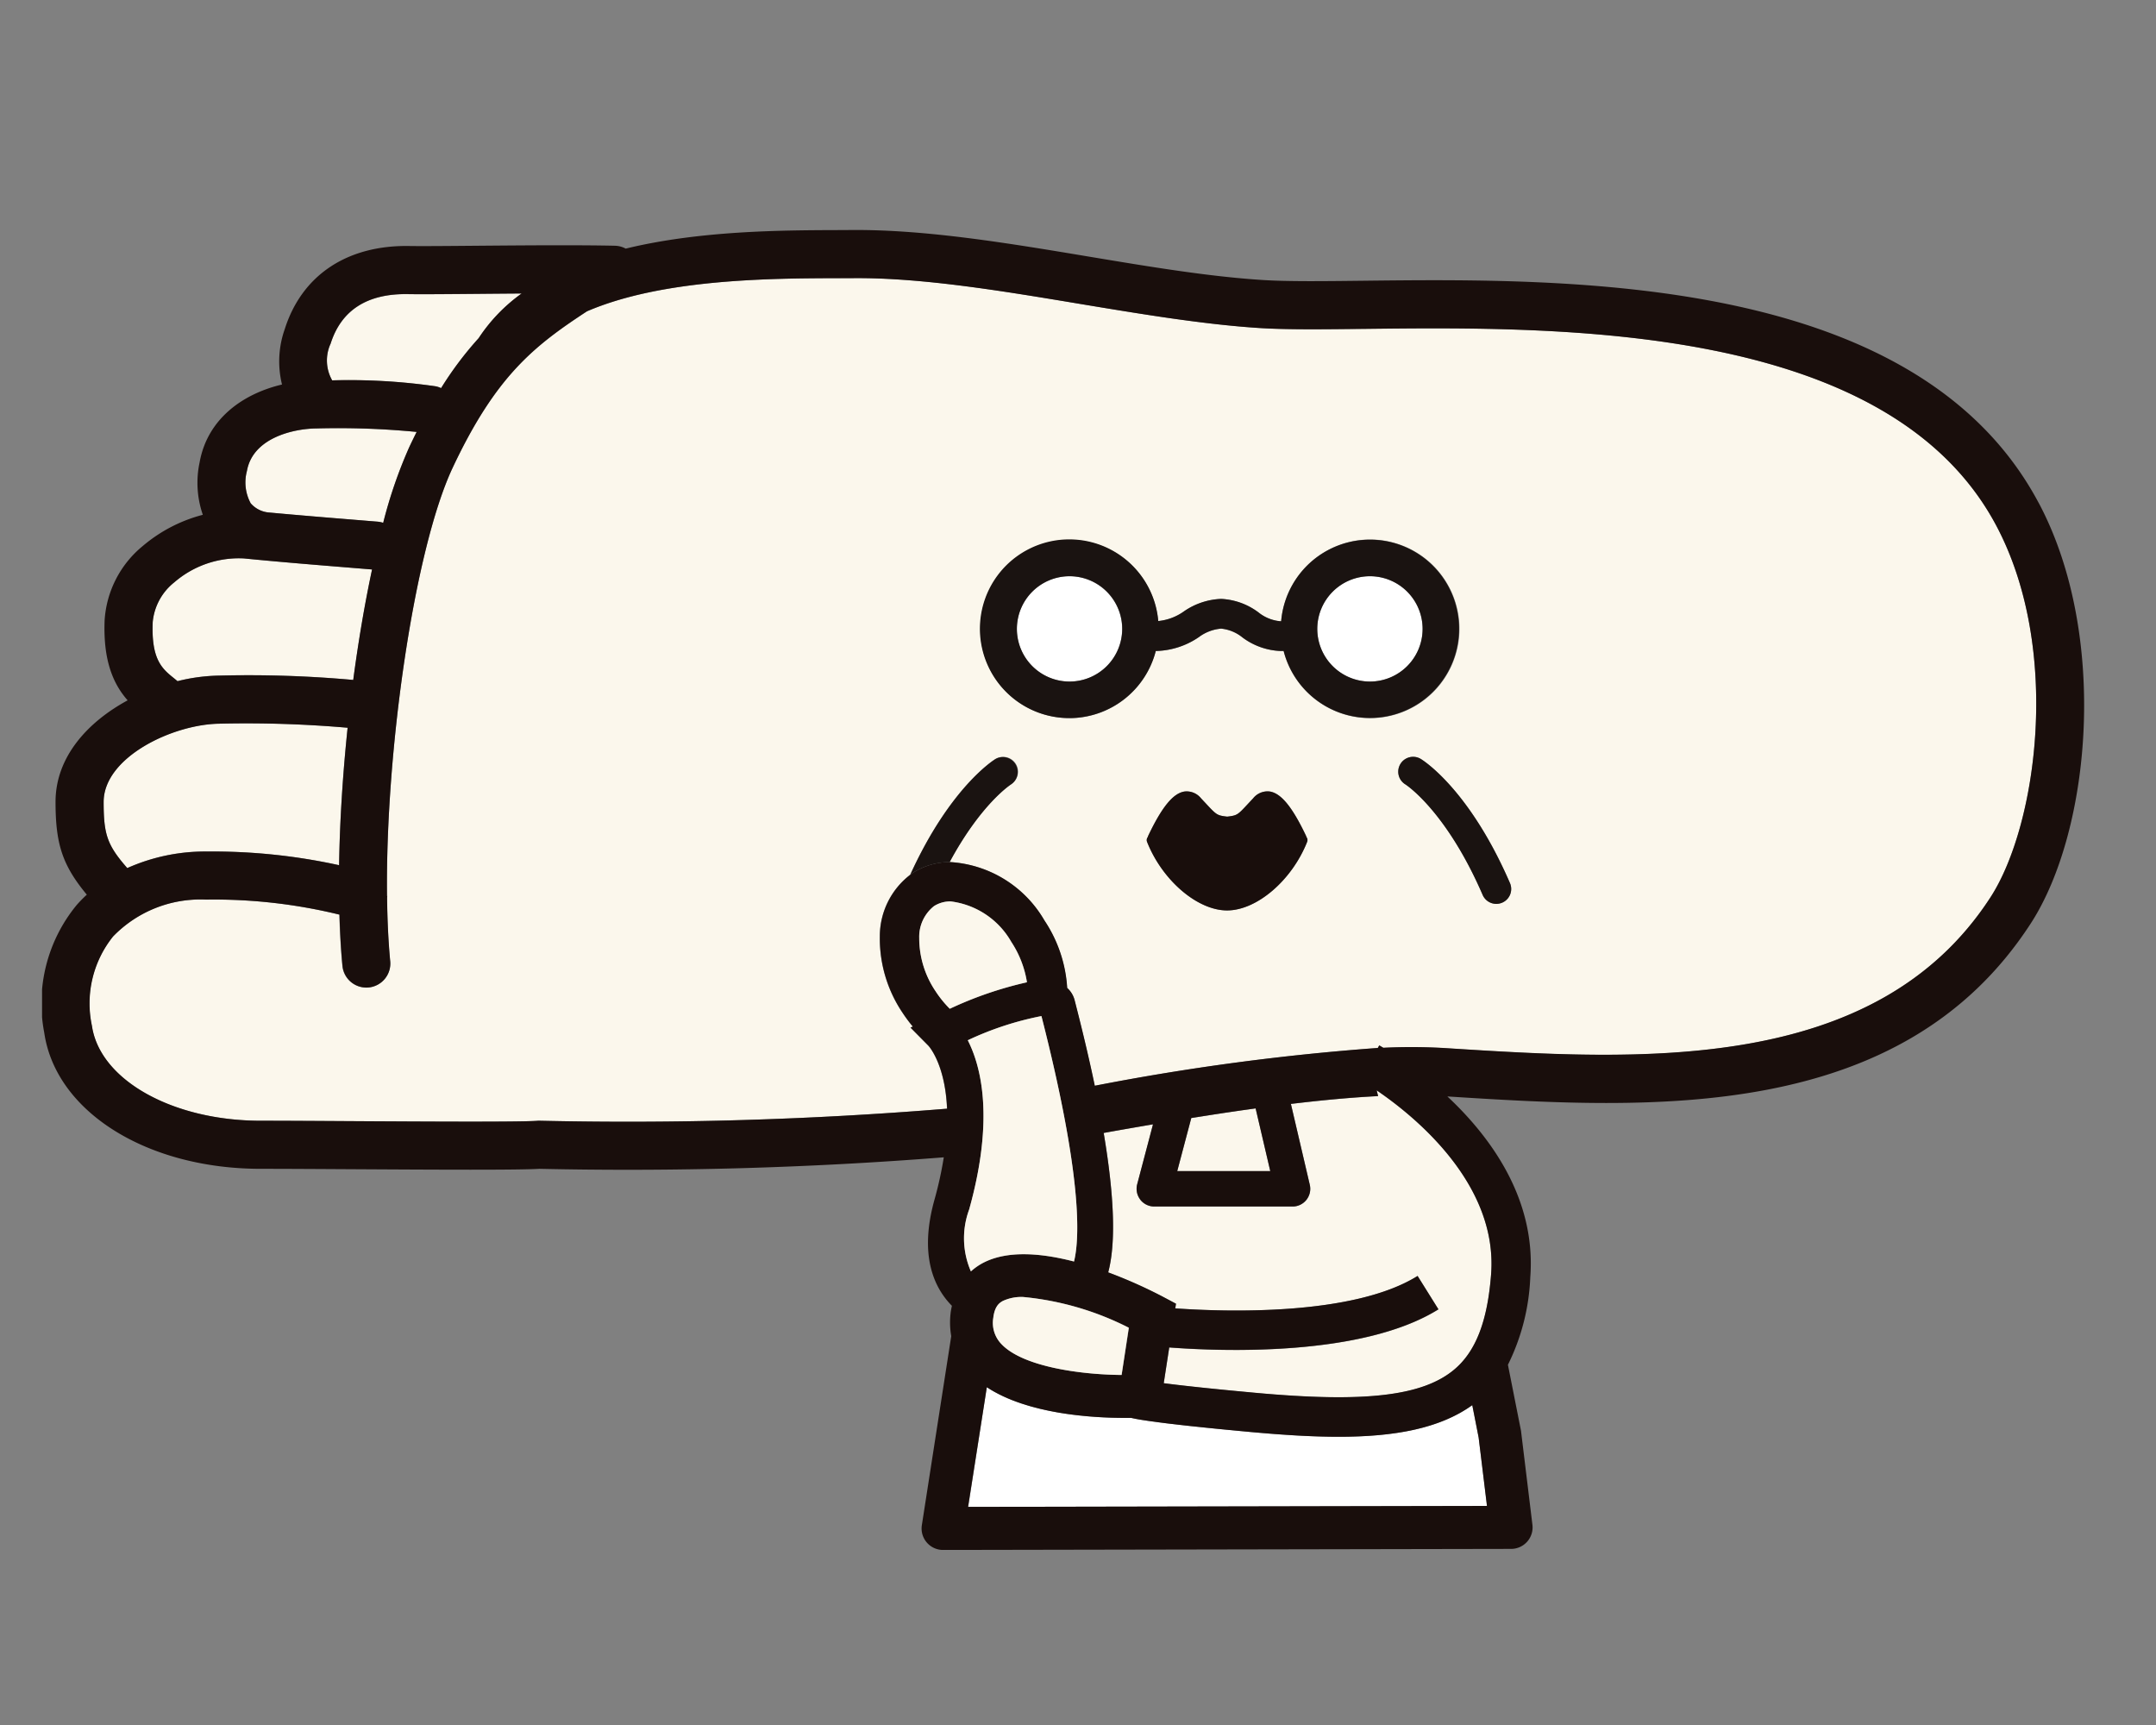
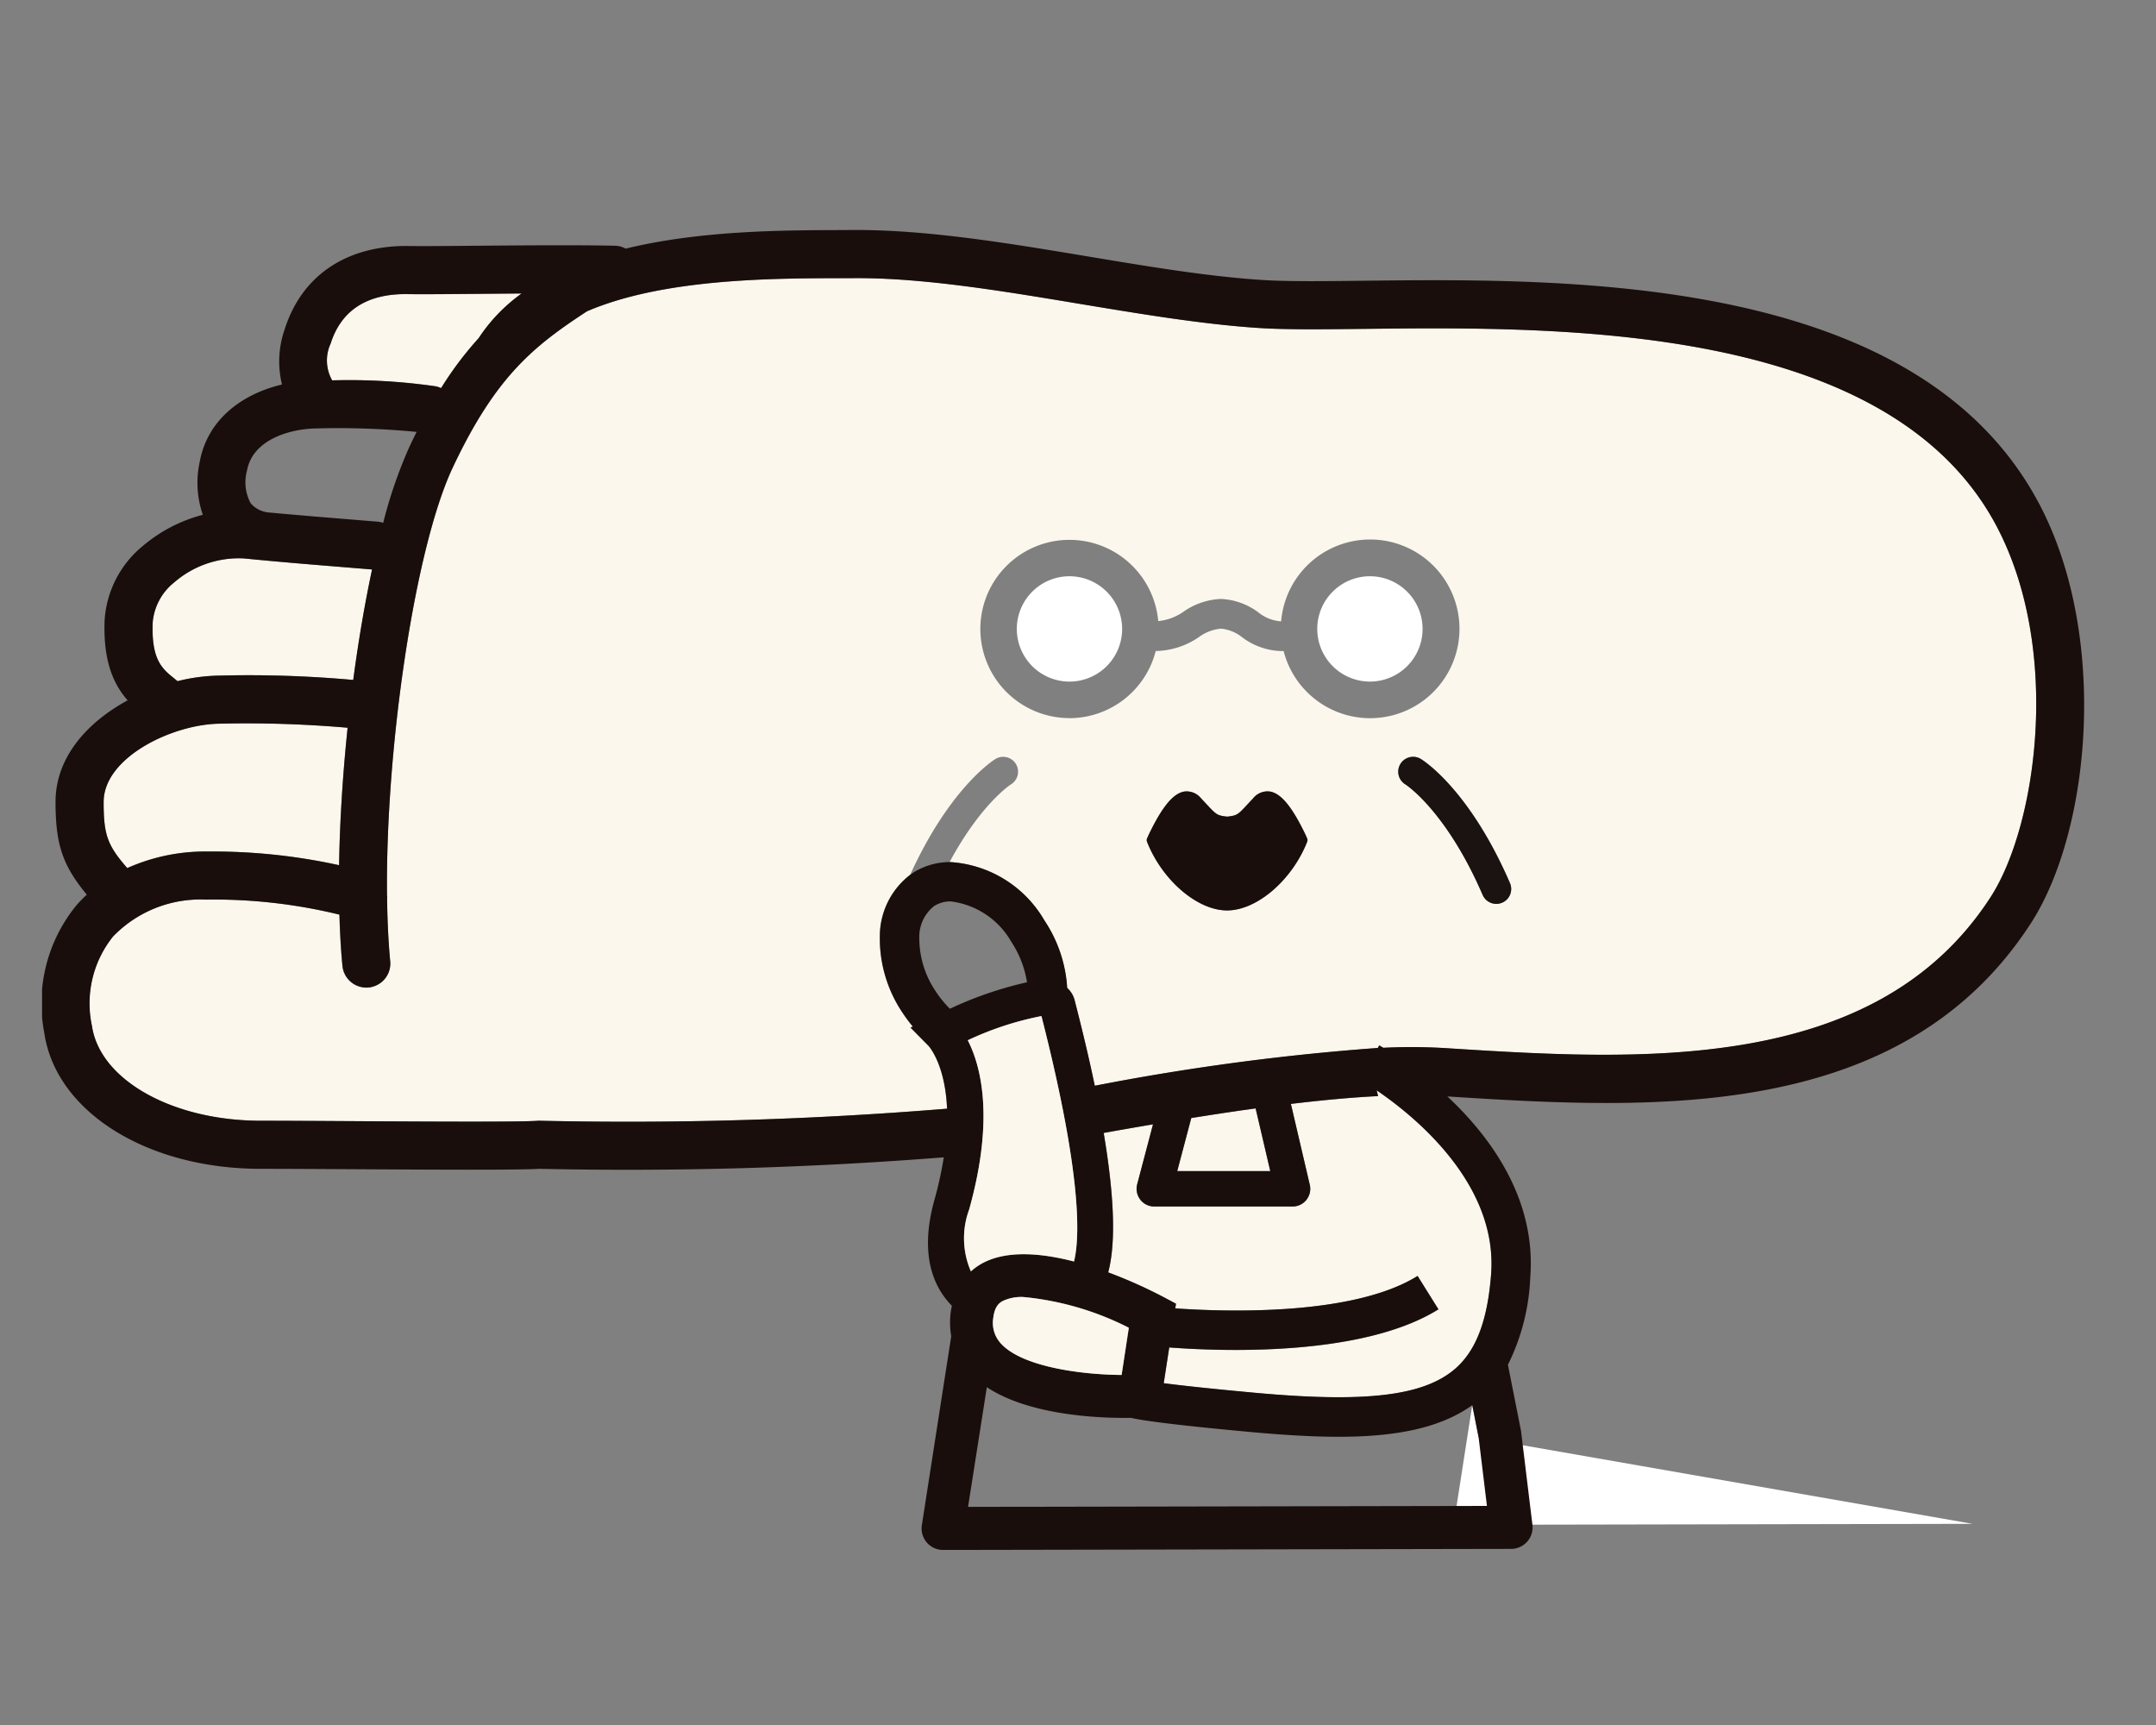
<svg xmlns="http://www.w3.org/2000/svg" width="150" height="120" viewBox="0 0 150 120">
  <rect x="0" y="0" width="150" height="120" fill="#808080" stroke="none" />
  <defs>
    <style>.a{fill:#fff;}.b{fill:none;}.c{clip-path:url(#a);}.d{clip-path:url(#b);}.e{fill:#fbf7ec;}.f{fill:#190e0c;}.g{fill:#1a1311;}</style>
    <clipPath id="a">
      <rect class="a" width="150" height="120" transform="translate(-1099 -7749)" />
    </clipPath>
    <clipPath id="b">
      <rect class="b" width="142.074" height="91.82" />
    </clipPath>
  </defs>
  <g class="c" transform="translate(1099 7749)">
    <g transform="translate(-1096.074 -7733)">
      <g class="d">
        <path class="e" d="M123.551,99.7c-1.175.2-2.323.4-3.432.6.748,4.44.854,7.683.314,9.7a33.506,33.506,0,0,1,3.776,1.679l.941.5-.05.324c3.469.243,12.368.547,16.859-2.255l1.451,2.324c-5.316,3.317-15.159,2.924-18.729,2.652l-.383,2.488c1.2.156,3.15.373,6.327.664,7.669.705,11.7.233,13.9-1.627,1.493-1.262,2.3-3.368,2.549-6.627.478-6.332-5.405-11.046-7.961-12.783l.1.4c-1.887.093-3.943.288-6.069.543l1.315,5.628a1.23,1.23,0,0,1-1.2,1.51h-9.621a1.229,1.229,0,0,1-1.189-1.544Z" transform="translate(-46.257 -37.484)" />
        <path class="e" d="M128.439,103.738h6.473l-1.019-4.363c-1.489.2-2.99.432-4.477.67Z" transform="translate(-49.461 -38.269)" />
-         <path class="a" d="M140.3,134.42l-.447-2.256c-2.262,1.622-5.393,2.2-9.3,2.2-1.858,0-3.889-.127-6.081-.328-3.249-.3-5.637-.556-7.1-.768-.446-.064-.868-.129-1.25-.218-.143,0-.3,0-.473,0-2.183,0-6.715-.25-9.57-2.134l-1.294,8.326,36.1-.068Z" transform="translate(-40.35 -50.416)" />
+         <path class="a" d="M140.3,134.42l-.447-2.256l-1.294,8.326,36.1-.068Z" transform="translate(-40.35 -50.416)" />
        <path class="e" d="M39.809,13.64a1.679,1.679,0,0,1,.378.127A24.1,24.1,0,0,1,42.8,10.3a11.8,11.8,0,0,1,2.993-3.11c-1.057.007-2.1.016-3.069.025-2.08.019-3.875.035-4.836.018-2.831-.048-4.644,1.109-5.385,3.442a2.8,2.8,0,0,0,.107,2.554,42.294,42.294,0,0,1,7.2.414" transform="translate(-12.425 -2.768)" />
-         <path class="e" d="M24.576,28.289c2.059.191,4.3.374,6.03.514l1.617.132a1.655,1.655,0,0,1,.381.081,32.487,32.487,0,0,1,1.815-5.269c.172-.365.343-.713.513-1.055a56.589,56.589,0,0,0-6.982-.242c-1.6.017-4.418.659-4.827,2.956a3.056,3.056,0,0,0,.262,2.249,1.877,1.877,0,0,0,1.19.633" transform="translate(-8.87 -8.643)" />
        <path class="e" d="M14.013,45.491l.228.184a12.686,12.686,0,0,1,2.9-.387,81.111,81.111,0,0,1,9.326.306c.358-2.693.8-5.3,1.31-7.685l-1.495-.122c-2.121-.172-5.027-.407-7.427-.647A6.862,6.862,0,0,0,14.017,38.8a4,4,0,0,0-1.508,2.765c-.108,2.632.675,3.259,1.5,3.922" transform="translate(-4.813 -14.294)" />
        <path class="e" d="M14.151,64.735a41.038,41.038,0,0,1,9.194.95c.047-3.058.255-6.324.593-9.562a81.77,81.77,0,0,0-8.9-.285c-3.251.031-8.074,2.33-8.074,5.445,0,2.254.239,3,1.645,4.6a13.264,13.264,0,0,1,5.543-1.152" transform="translate(-2.681 -21.499)" />
        <path class="a" d="M113.951,39.171a3.664,3.664,0,1,0,3.665,3.664,3.669,3.669,0,0,0-3.665-3.664" transform="translate(-42.471 -15.084)" />
        <path class="a" d="M147.947,46.5a3.664,3.664,0,1,0-3.665-3.664,3.668,3.668,0,0,0,3.665,3.664" transform="translate(-55.562 -15.085)" />
        <path class="e" d="M94.057,8.968c-2.881.032-5.369.06-7.225-.057C82.9,8.663,78.53,7.935,74.3,7.231c-5.387-.9-10.95-1.826-15.731-1.792l-1.133.006c-4.65.015-12.173.041-17.433,2.307-3.689,2.414-6.343,4.5-9.339,10.872-2.659,5.653-4.689,19.6-4.571,29.835l.014-.045c0,.046-.009.093-.014.14.02,1.574.09,3.062.218,4.414a1.673,1.673,0,0,1-1.507,1.823c-.054,0-.106.007-.159.007a1.673,1.673,0,0,1-1.663-1.515c-.105-1.114-.173-2.311-.209-3.562a36.732,36.732,0,0,0-9.233-1.046h-.062A8.454,8.454,0,0,0,7.024,51.24a7.436,7.436,0,0,0-1.47,6.211c.545,3.766,5.6,6.607,11.75,6.607,1.588,0,3.857.013,6.294.028,5.19.03,11.65.068,12.928-.023l.075-.006h.075a272.258,272.258,0,0,0,28.374-.837c-.131-3.132-1.281-4.365-1.3-4.384l-1.241-1.255.157-.077a10.443,10.443,0,0,1-.711-.956,9.257,9.257,0,0,1-1.582-5.31,5.4,5.4,0,0,1,2.12-4.295c2.769-6.073,5.8-7.97,5.931-8.05A1.035,1.035,0,0,1,69.5,40.662c-.052.033-2.1,1.375-4.266,5.4a8.157,8.157,0,0,1,6.586,4.058,9.472,9.472,0,0,1,1.586,4.7,1.718,1.718,0,0,1,.517.85l.09.354q.774,3.018,1.314,5.605A165.977,165.977,0,0,1,95.02,59l.1-.178c.035.02.137.077.284.165A40.793,40.793,0,0,1,99.55,59l.175.011c13.324.847,29.905,1.9,37.932-10.508,3.239-5.007,4.959-17.26.4-25.841-7.493-14.105-30.343-13.848-44-13.691M73.573,36.049A6.2,6.2,0,1,1,79.749,29.3a3.677,3.677,0,0,0,1.773-.663,4.868,4.868,0,0,1,2.6-.878,4.691,4.691,0,0,1,2.591.934,2.823,2.823,0,0,0,1.515.62H88.3a6.215,6.215,0,1,1,.172,2.069h-.243a4.734,4.734,0,0,1-2.623-.942,2.788,2.788,0,0,0-1.483-.612,3,3,0,0,0-1.55.59,5.48,5.48,0,0,1-2.958.964h-.04a6.209,6.209,0,0,1-6,4.672M84.541,49.428c-2.068,0-4.515-2.1-5.571-4.775a.333.333,0,0,1,.054-.331.264.264,0,0,1,.014-.058c.96-2.024,1.741-2.982,2.535-3.108a1.279,1.279,0,0,1,1.154.472l.313.334c.783.839.8.853,1.508.942.694-.087.711-.1,1.453-.9l.353-.378a1.282,1.282,0,0,1,1.154-.472c.794.125,1.576,1.084,2.535,3.108a.265.265,0,0,1,.014.058.333.333,0,0,1,.054.331c-1.056,2.678-3.5,4.775-5.57,4.775m19.139-.541a1.033,1.033,0,0,1-1.36-.538c-2.543-5.866-5.347-7.67-5.376-7.688a1.034,1.034,0,0,1,1.077-1.767c.136.082,3.36,2.085,6.2,8.632a1.034,1.034,0,0,1-.537,1.36" transform="translate(-2.093 -2.094)" />
        <path class="f" d="M138.92,19C130.472,3.093,106.347,3.367,91.926,3.53c-2.813.032-5.243.06-6.977-.05-3.762-.237-7.855-.919-12.189-1.641C67.233.917,61.545-.026,56.456,0l-1.12.006c-3.881.013-9.58.035-14.73,1.289a1.656,1.656,0,0,0-.739-.2c-2.685-.059-6.519-.025-9.6,0-2.056.018-3.831.034-4.749.018-4.3-.061-7.44,2.03-8.63,5.774a6.738,6.738,0,0,0-.194,3.862c-2.728.644-5.194,2.391-5.734,5.424a6.8,6.8,0,0,0,.226,3.639,10.548,10.548,0,0,0-4.176,2.168,7.269,7.269,0,0,0-2.656,5.153c-.118,2.883.635,4.488,1.6,5.586C3.159,34.234.938,36.671.938,39.783c0,2.913.469,4.4,2.176,6.455a9.5,9.5,0,0,0-.7.713A10.762,10.762,0,0,0,.152,55.837c.794,5.489,7.128,9.472,15.06,9.472,1.583,0,3.845.013,6.274.027,2.931.017,5.913.034,8.326.034,2.268,0,4.034-.015,4.78-.061a279.524,279.524,0,0,0,28.144-.8,25.8,25.8,0,0,1-.648,2.95c-1.08,3.87-.037,6.114,1.213,7.38-.034.165-.07.329-.09.51a5.53,5.53,0,0,0,.044,1.6L61.21,90.1a1.493,1.493,0,0,0,1.476,1.723h0l39.525-.074a1.494,1.494,0,0,0,1.479-1.674l-.788-6.484c0-.037-.01-.074-.017-.11l-.9-4.54a15,15,0,0,0,1.556-6.1c.413-5.465-2.789-9.781-5.769-12.567,14.135.9,31.581,1.885,40.6-12.052,4.174-6.452,5.427-20.042.548-29.227M20.077,7.9c.741-2.333,2.553-3.49,5.384-3.442.961.016,2.757,0,4.837-.018.967-.009,2.012-.018,3.068-.025a11.783,11.783,0,0,0-2.993,3.11A24.029,24.029,0,0,0,27.762,11a1.649,1.649,0,0,0-.378-.127,42.3,42.3,0,0,0-7.2-.414A2.8,2.8,0,0,1,20.077,7.9m-5.823,8.86c.409-2.3,3.226-2.939,4.826-2.956a56.72,56.72,0,0,1,6.982.242c-.171.342-.342.691-.513,1.056a32.4,32.4,0,0,0-1.815,5.269,1.7,1.7,0,0,0-.381-.081l-1.617-.132c-1.727-.14-3.972-.323-6.03-.514a1.877,1.877,0,0,1-1.19-.633,3.056,3.056,0,0,1-.262-2.249M7.7,27.275A4,4,0,0,1,9.2,24.51a6.862,6.862,0,0,1,4.836-1.663c2.4.24,5.305.475,7.427.647l1.495.122c-.509,2.383-.952,4.992-1.31,7.685A80.828,80.828,0,0,0,12.324,31a12.685,12.685,0,0,0-2.9.387L9.2,31.2c-.83-.663-1.612-1.291-1.5-3.922m4.66,7.064a81.761,81.761,0,0,1,8.9.284c-.338,3.238-.546,6.505-.593,9.563a40.922,40.922,0,0,0-9.194-.951,13.286,13.286,0,0,0-5.543,1.152c-1.405-1.6-1.645-2.35-1.645-4.6,0-3.115,4.823-5.414,8.074-5.444M84.432,61.106l1.019,4.363H78.978l.977-3.693c1.486-.239,2.987-.465,4.477-.67M76.406,67.45a1.23,1.23,0,0,0,.975.48H87a1.23,1.23,0,0,0,1.2-1.51l-1.315-5.628c2.125-.255,4.183-.45,6.069-.543l-.1-.4c2.556,1.737,8.438,6.45,7.961,12.783-.247,3.258-1.056,5.364-2.549,6.626-2.2,1.86-6.227,2.332-13.9,1.627-3.178-.291-5.126-.508-6.328-.664l.383-2.488c3.571.272,13.412.665,18.729-2.652L95.7,72.761c-4.491,2.8-13.39,2.5-16.859,2.255l.05-.324-.941-.5a33.452,33.452,0,0,0-3.776-1.679c.539-2.016.434-5.259-.314-9.7,1.109-.2,2.257-.4,3.432-.6l-1.1,4.168a1.233,1.233,0,0,0,.214,1.064m-11.9.679c1.766-6.324.826-9.952-.1-11.761a21.835,21.835,0,0,1,5.125-1.681C72.365,65.78,72.2,70.112,71.8,71.76c-2.244-.585-4.628-.8-6.337.1a4.246,4.246,0,0,0-.838.588,5.775,5.775,0,0,1-.116-4.316m-2.447-21.1a2.1,2.1,0,0,1,1.163-.324,5.647,5.647,0,0,1,4.213,2.816,7.081,7.081,0,0,1,1.088,2.807,26.084,26.084,0,0,0-5.366,1.843,7.509,7.509,0,0,1-.99-1.219,6.6,6.6,0,0,1-1.138-3.71,2.725,2.725,0,0,1,1.031-2.214m13.05,32.618c-2.863-.025-6.883-.574-8.365-2.155a2.11,2.11,0,0,1-.563-1.808c.09-.782.39-1.039.672-1.188a3.058,3.058,0,0,1,1.408-.274,20.415,20.415,0,0,1,7.354,2.14Zm-9.382.853c2.854,1.884,7.387,2.134,9.57,2.134.175,0,.33,0,.473,0,.382.089.8.154,1.251.218,1.462.212,3.85.47,7.1.768,2.192.2,4.223.328,6.081.328,3.908,0,7.039-.577,9.3-2.2L99.947,84l.578,4.758-36.1.068Zm69.841-34.1c-8.027,12.408-24.608,11.355-37.932,10.509l-.175-.011a40.441,40.441,0,0,0-4.147-.013c-.147-.087-.249-.146-.284-.165l-.1.178a165.978,165.978,0,0,0-19.689,2.629q-.543-2.593-1.314-5.6l-.09-.354a1.716,1.716,0,0,0-.517-.849,9.474,9.474,0,0,0-1.586-4.7,8.154,8.154,0,0,0-6.586-4.057,4.8,4.8,0,0,0-2.586.764c-.054.036-.1.079-.154.116a5.394,5.394,0,0,0-2.121,4.295,9.255,9.255,0,0,0,1.582,5.31,10.452,10.452,0,0,0,.711.957l-.157.077,1.241,1.255c.018.018,1.167,1.251,1.3,4.383a272.251,272.251,0,0,1-28.374.838l-.075,0-.075.006c-1.278.091-7.739.053-12.928.023-2.436-.014-4.706-.028-6.294-.028-6.153,0-11.205-2.84-11.75-6.606a7.439,7.439,0,0,1,1.47-6.212,8.456,8.456,0,0,1,6.458-2.567h.061a36.732,36.732,0,0,1,9.233,1.046c.036,1.252.1,2.449.21,3.562A1.671,1.671,0,0,0,22.557,52.7c.053,0,.106,0,.16-.007a1.672,1.672,0,0,0,1.507-1.822c-.128-1.352-.2-2.84-.218-4.415,0-.047.013-.093.014-.14L24,46.363c-.117-10.235,1.912-24.181,4.571-29.835,3-6.371,5.65-8.457,9.339-10.872C43.174,3.391,50.7,3.365,55.348,3.35l1.133,0c4.781-.034,10.344.895,15.731,1.792,4.226.7,8.6,1.432,12.528,1.681,1.856.117,4.344.089,7.225.057,13.661-.157,36.51-.414,44,13.692,4.557,8.58,2.838,20.834-.4,25.841" transform="translate(0 0)" />
-         <path class="g" d="M118.366,42.778h.04a5.48,5.48,0,0,0,2.958-.965,3,3,0,0,1,1.55-.59,2.788,2.788,0,0,1,1.483.612,4.734,4.734,0,0,0,2.623.943h.242a6.2,6.2,0,1,0-.172-2.069h-.071a2.823,2.823,0,0,1-1.515-.62,4.69,4.69,0,0,0-2.591-.933,4.868,4.868,0,0,0-2.6.877,3.677,3.677,0,0,1-1.773.663,6.216,6.216,0,1,0-.172,2.082m14.9-5.2a3.664,3.664,0,1,1-3.665,3.664,3.668,3.668,0,0,1,3.665-3.664m-20.9,7.328a3.664,3.664,0,1,1,3.665-3.664,3.668,3.668,0,0,1-3.665,3.664" transform="translate(-40.881 -13.494)" />
-         <path class="g" d="M105.239,61.521a1.035,1.035,0,0,0-1.076-1.767c-.132.08-3.162,1.976-5.931,8.05.053-.038.1-.081.155-.116a4.807,4.807,0,0,1,2.586-.764c2.171-4.028,4.215-5.369,4.266-5.4" transform="translate(-37.828 -22.953)" />
        <path class="g" d="M155.024,59.754a1.034,1.034,0,0,0-1.077,1.767c.028.017,2.833,1.822,5.376,7.688a1.034,1.034,0,1,0,1.9-.822c-2.837-6.547-6.061-8.55-6.2-8.632" transform="translate(-59.096 -22.954)" />
-         <path class="e" d="M101.37,83.427a26.085,26.085,0,0,1,5.366-1.843,7.069,7.069,0,0,0-1.088-2.807,5.647,5.647,0,0,0-4.213-2.817,2.1,2.1,0,0,0-1.163.325A2.724,2.724,0,0,0,99.242,78.5a6.6,6.6,0,0,0,1.139,3.71,7.505,7.505,0,0,0,.989,1.219" transform="translate(-38.216 -29.252)" />
        <path class="a" d="M150.205,94.2" transform="translate(-57.843 -36.276)" />
        <path class="e" d="M105.636,106.105c1.71-.9,4.093-.682,6.337-.1.41-1.648.569-5.979-2.265-17.072a21.815,21.815,0,0,0-5.125,1.682c.924,1.808,1.864,5.436.1,11.76a5.772,5.772,0,0,0,.117,4.316,4.224,4.224,0,0,1,.838-.588" transform="translate(-40.178 -34.249)" />
        <path class="e" d="M109.69,120.711a3.066,3.066,0,0,0-1.408.273c-.282.149-.582.406-.673,1.188a2.115,2.115,0,0,0,.563,1.809c1.483,1.58,5.5,2.13,8.366,2.154l.5-3.284a20.4,20.4,0,0,0-7.354-2.14" transform="translate(-41.432 -46.485)" />
        <path class="f" d="M136.149,67.012a.335.335,0,0,0-.054-.331.273.273,0,0,0-.014-.058c-.959-2.024-1.741-2.982-2.535-3.108a1.283,1.283,0,0,0-1.154.473l-.353.377c-.742.8-.759.812-1.453.9-.708-.088-.726-.1-1.508-.941l-.313-.334a1.28,1.28,0,0,0-1.154-.473c-.794.125-1.575,1.084-2.535,3.108a.273.273,0,0,0-.014.058.333.333,0,0,0-.054.331c1.056,2.678,3.5,4.775,5.57,4.775s4.515-2.1,5.571-4.775" transform="translate(-48.131 -24.454)" />
      </g>
    </g>
  </g>
</svg>